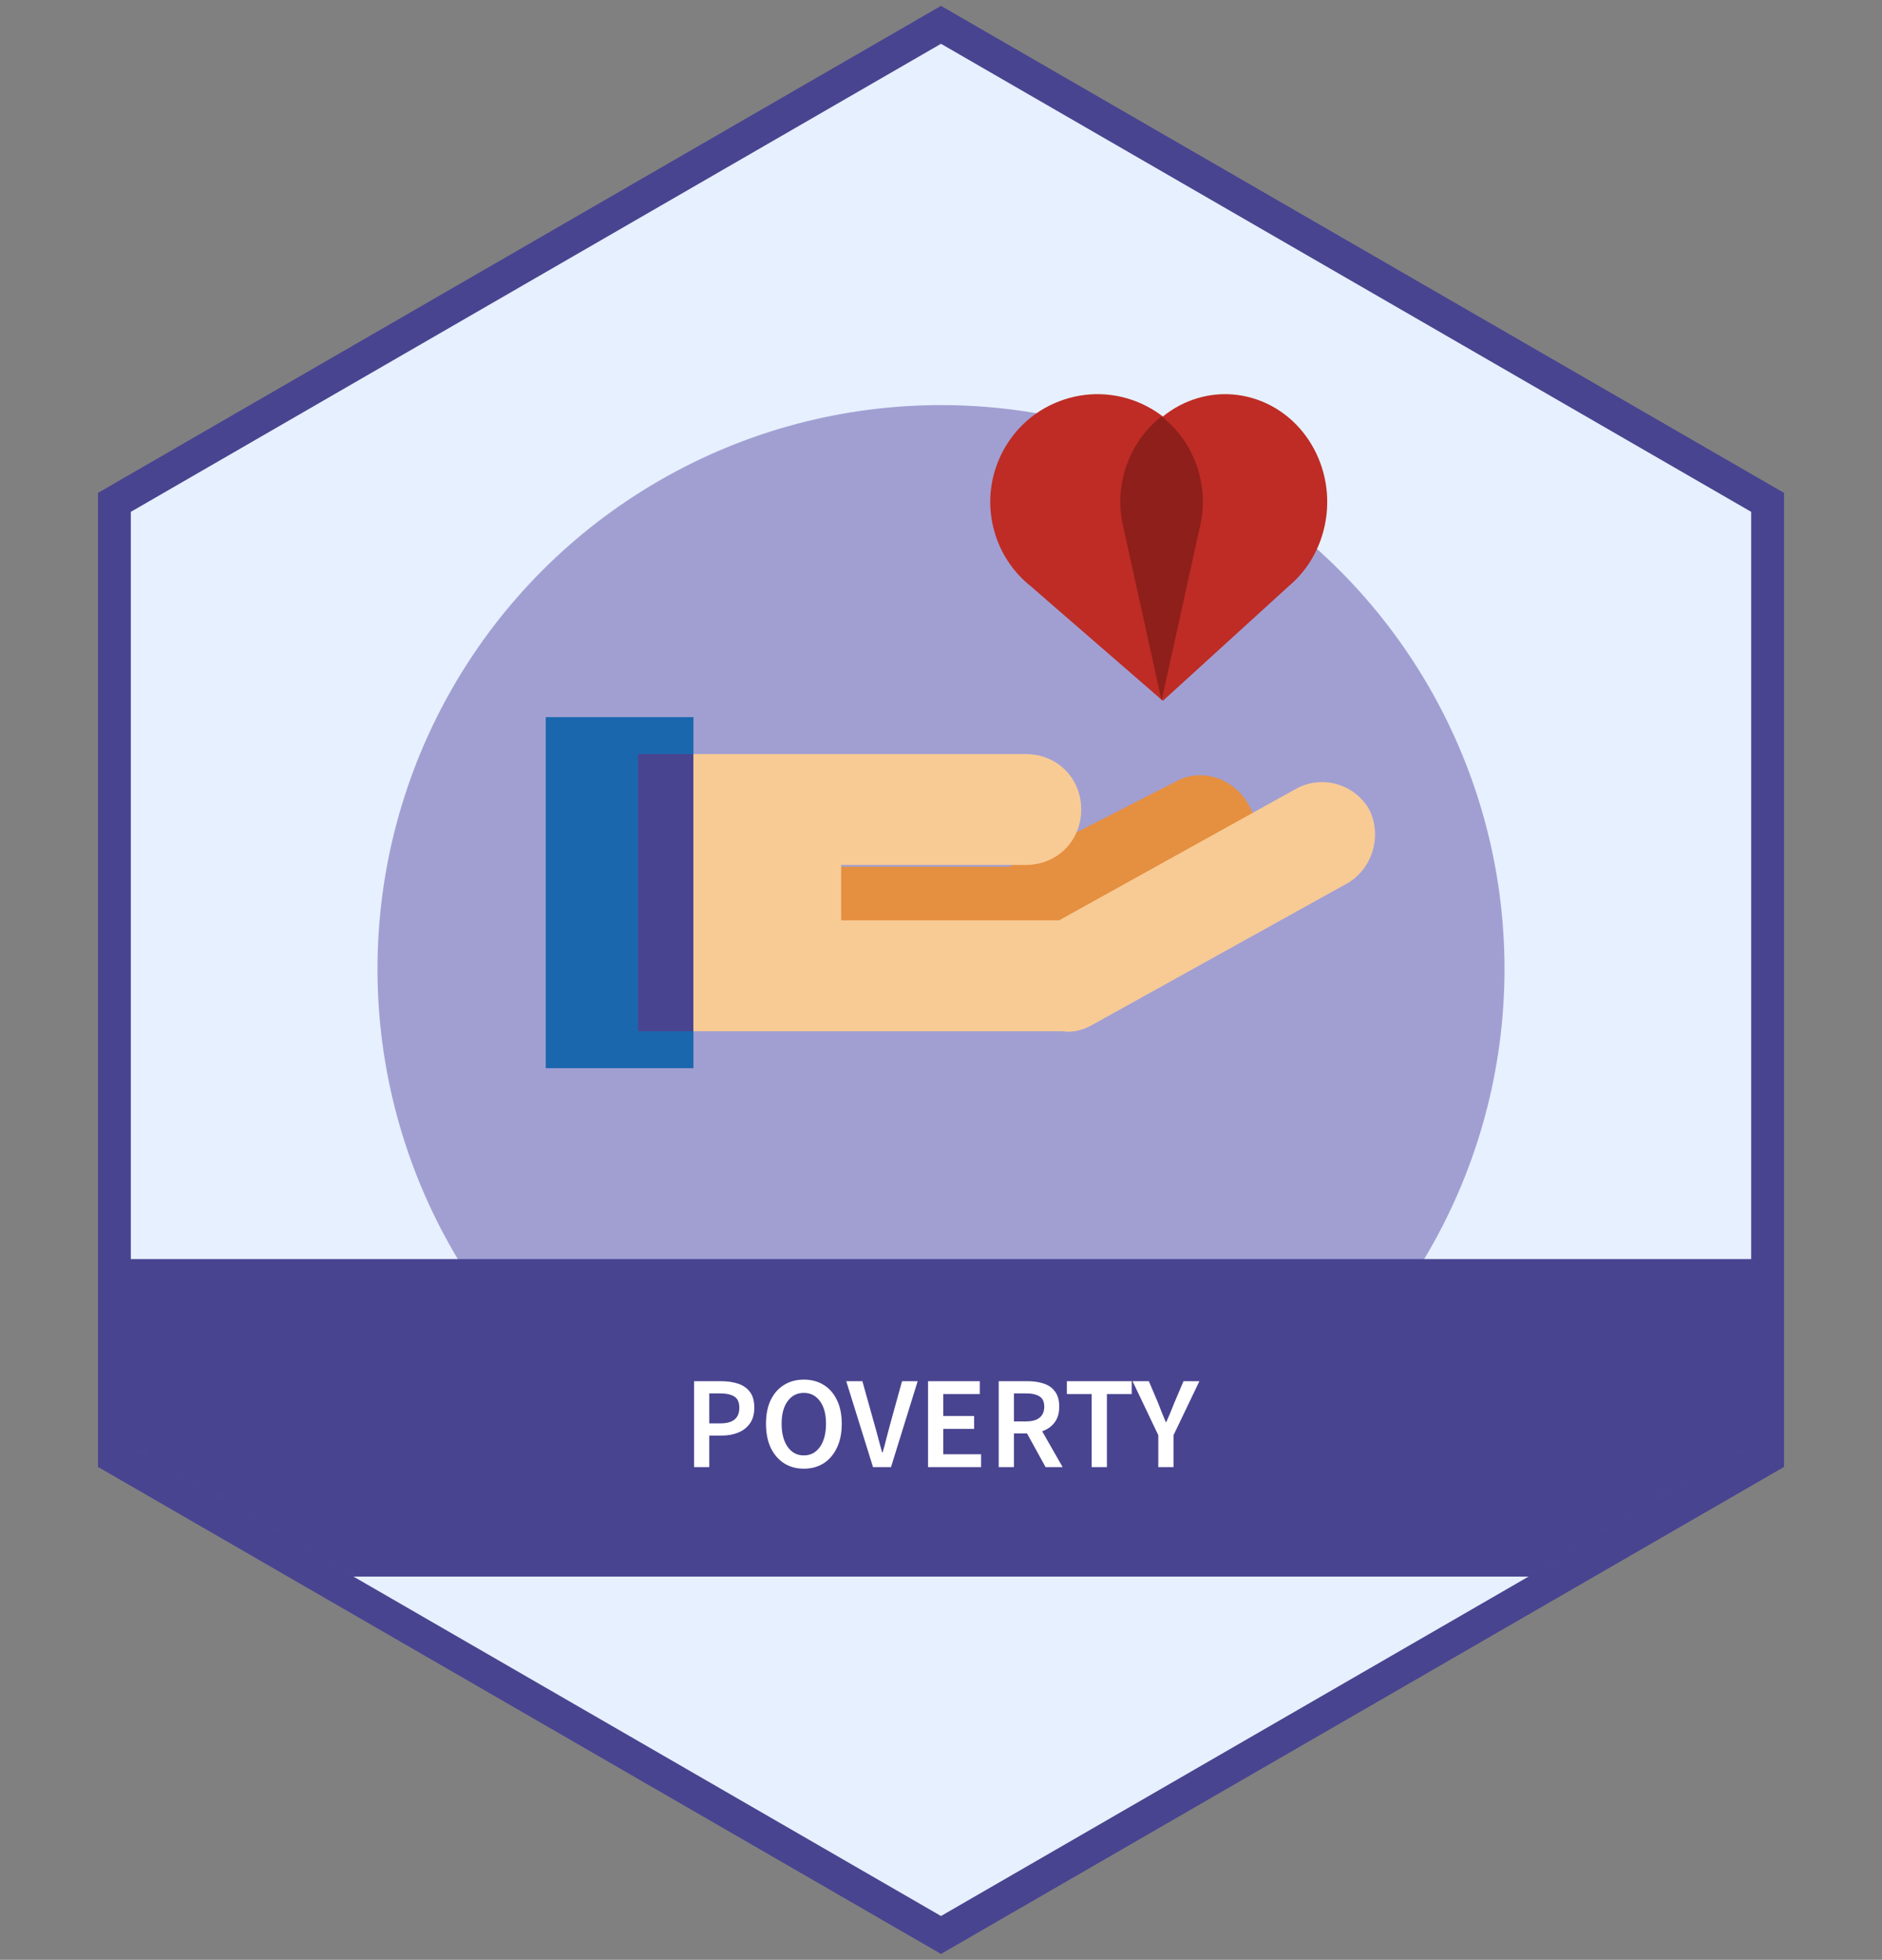
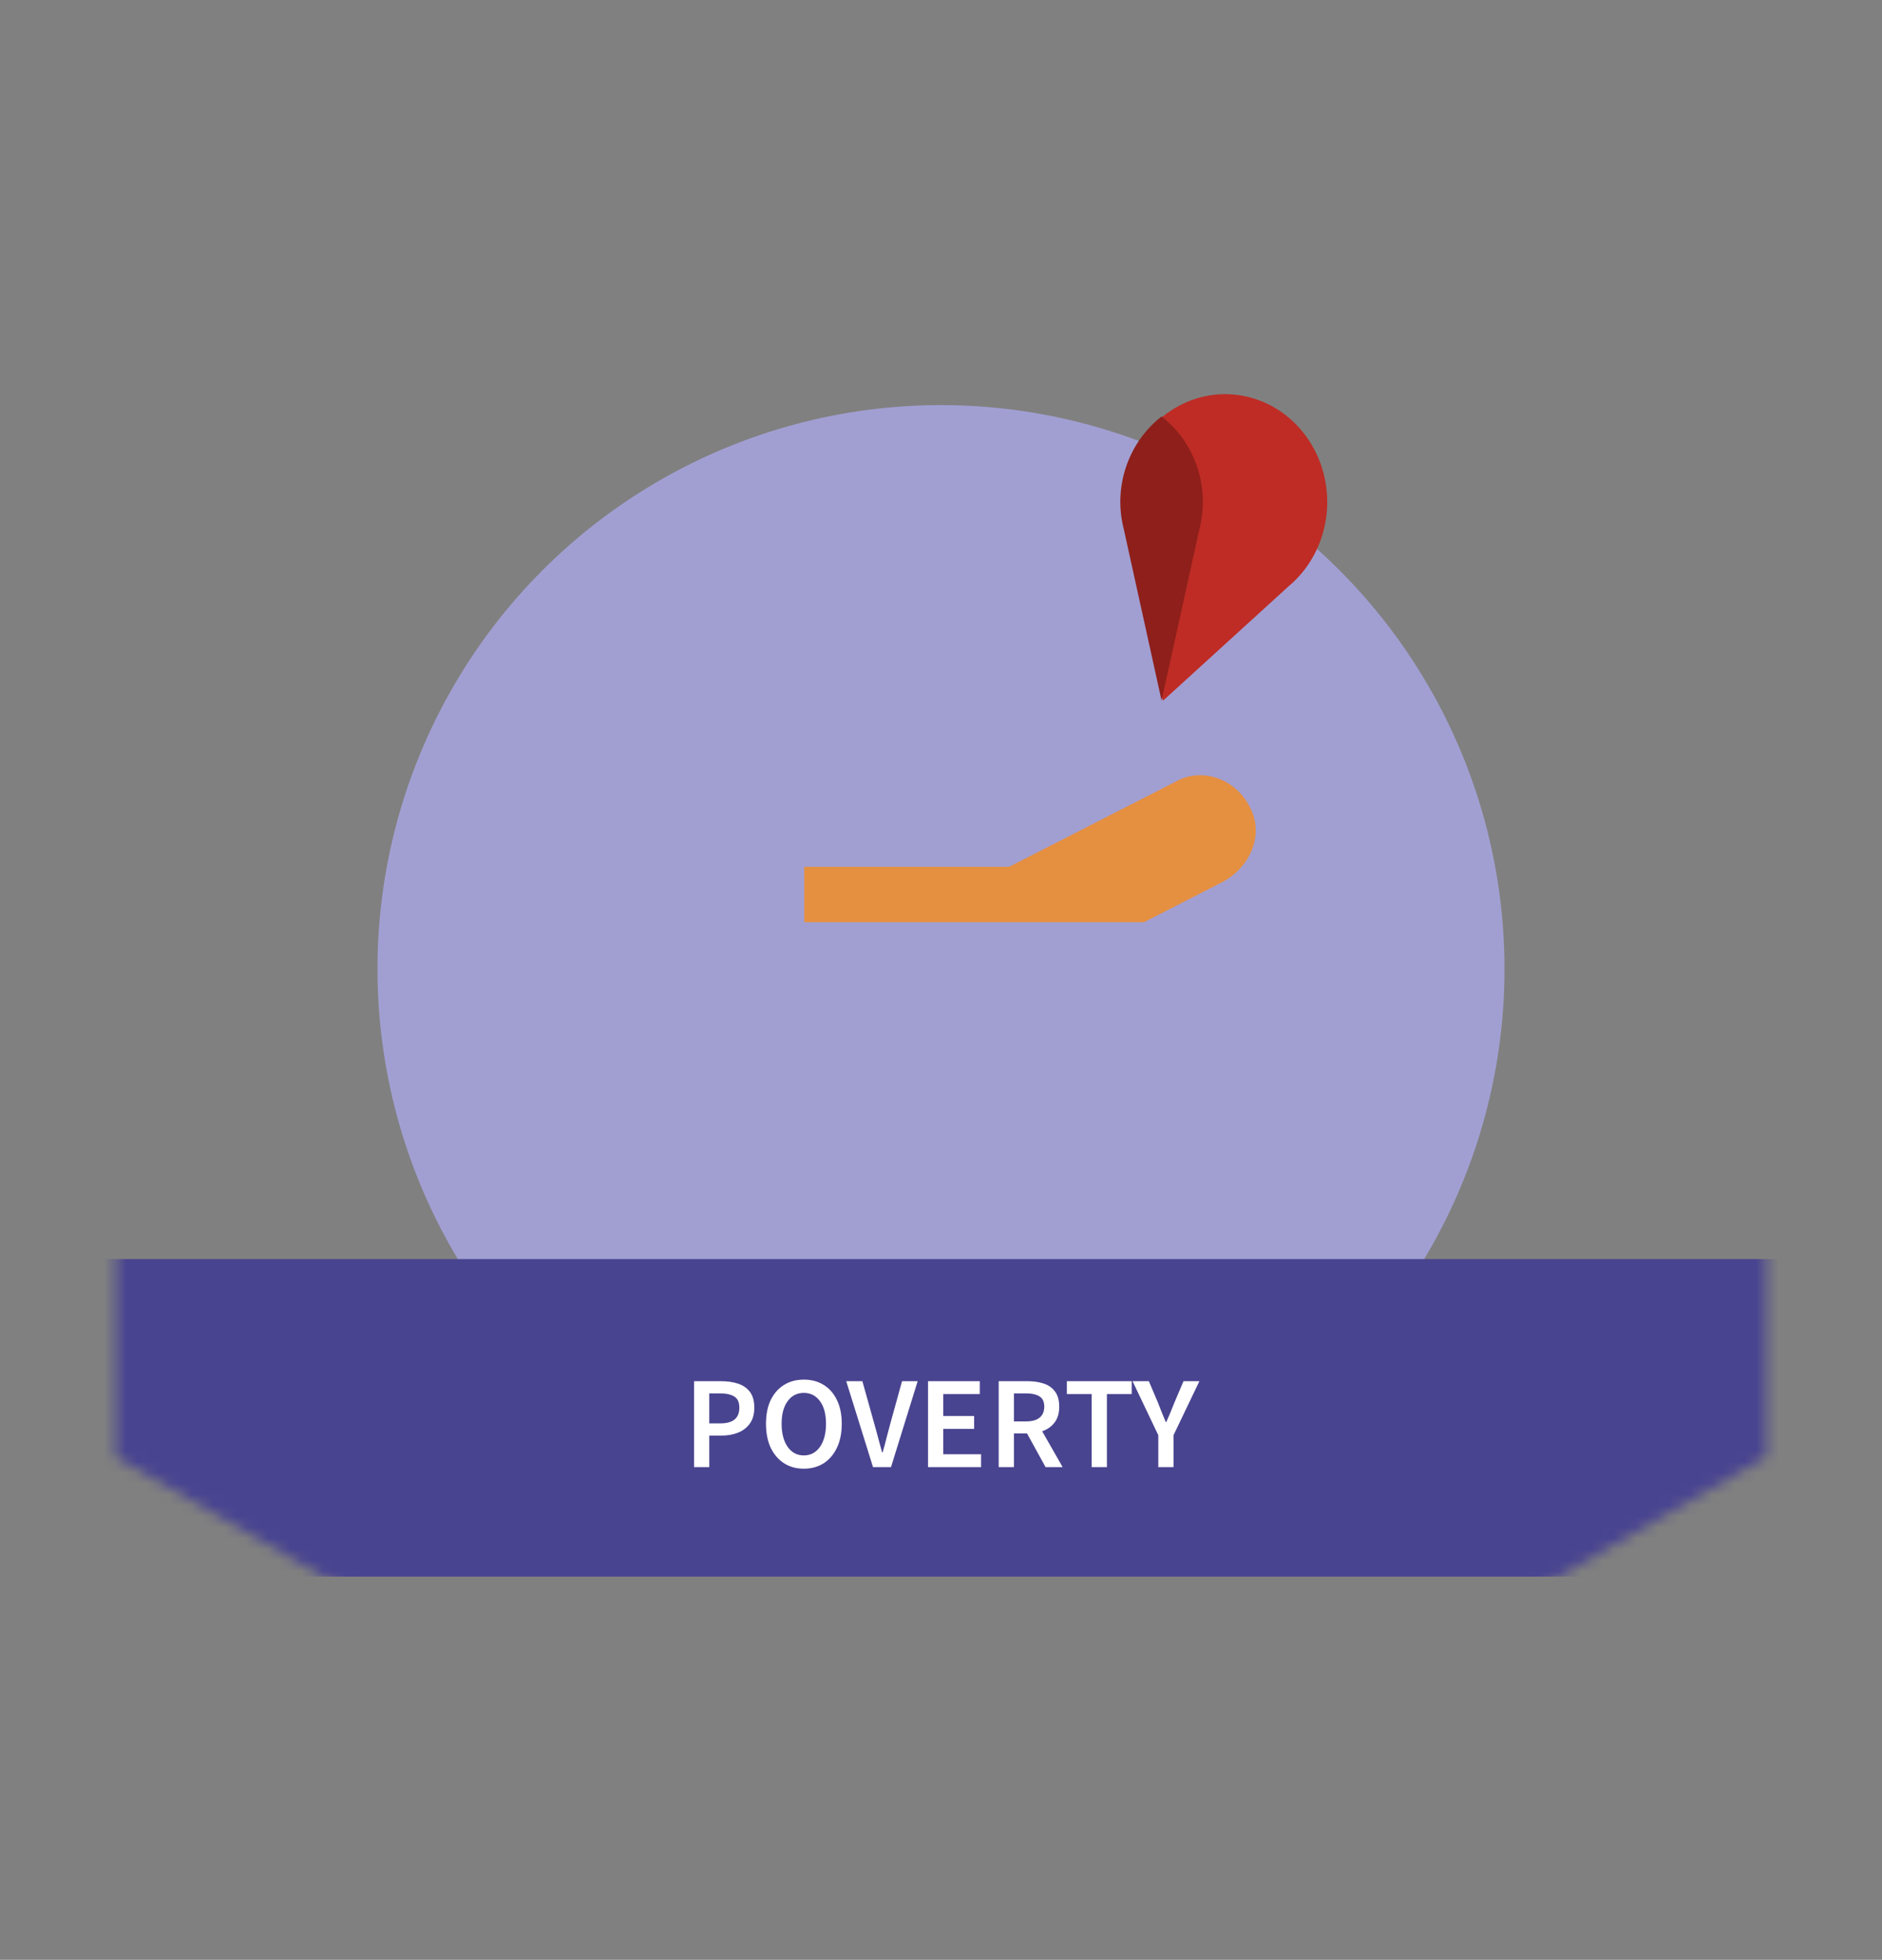
<svg xmlns="http://www.w3.org/2000/svg" width="172" height="179" viewBox="0 0 172 179" fill="none">
  <rect x="0" y="0" width="172" height="179" fill="#808080" stroke="none" />
-   <path d="M86.75 2.701L86 2.268L85.25 2.701L11.205 45.451L10.455 45.884V46.75V132.25V133.116L11.205 133.549L85.25 176.299L86 176.732L86.75 176.299L160.795 133.549L161.545 133.116V132.25V46.75V45.884L160.795 45.451L86.75 2.701Z" fill="#E7F0FE" stroke="#494490" stroke-width="3" />
  <circle cx="86" cy="88.5" r="51.5" fill="#A19FD2" />
  <path d="M114.169 73.6C112.819 71.069 109.781 70.056 107.419 71.406L92.231 79.169H73.5V84.231H104.55L111.806 80.519C114.506 79 115.519 75.962 114.169 73.6Z" fill="#E58F40" />
-   <path d="M63.375 65.5H49.875V97.562H63.375V65.5Z" fill="#1B67AE" />
-   <path d="M63.375 68.875H58.312V94.188H63.375V68.875Z" fill="#494490" />
-   <path d="M125.137 73.938C123.787 71.575 120.75 70.731 118.387 72.081L96.787 84.062H76.875V79H93.75C96.619 79 98.812 76.806 98.812 73.938C98.812 71.069 96.619 68.875 93.75 68.875H63.375V94.188H97.125C98.138 94.356 99.15 94.019 99.994 93.513L123.113 80.688C125.475 79.338 126.319 76.3 125.137 73.938Z" fill="#F8CB95" />
-   <path d="M109.772 48.355C110.241 46.574 110.225 44.642 109.607 42.764C107.912 37.601 102.372 34.796 97.233 36.498C92.093 38.199 89.301 43.765 90.996 48.928C91.612 50.808 92.743 52.37 94.175 53.52L106.261 64L109.772 48.355Z" fill="#BE2C25" />
  <path d="M102.945 48.355C102.498 46.574 102.514 44.642 103.102 42.764C104.716 37.601 109.993 34.796 114.888 36.498C119.782 38.199 122.441 43.765 120.828 48.928C120.241 50.808 119.164 52.37 117.8 53.52L106.289 64L102.945 48.355Z" fill="#BE2C25" />
  <path d="M106.158 63.984L109.607 48.354C110.069 46.574 110.053 44.642 109.447 42.762C108.817 40.81 107.644 39.198 106.159 38.036C104.674 39.198 103.502 40.811 102.872 42.762C102.266 44.642 102.25 46.573 102.711 48.354L106.158 63.984Z" fill="#8E1F1B" />
  <mask id="mask0_6869_151480" style="mask-type:alpha" maskUnits="userSpaceOnUse" x="10" y="2" width="152" height="175">
    <path d="M87 5.268L86 4.691L85 5.268L13.553 46.518L12.553 47.095V48.25V130.75V131.905L13.553 132.482L85 173.732L86 174.309L87 173.732L158.447 132.482L159.447 131.905V130.75V48.25V47.095L158.447 46.518L87 5.268Z" fill="#FFF4DB" stroke="#264E14" stroke-width="4" />
  </mask>
  <g mask="url(#mask0_6869_151480)">
    <rect width="168" height="29" transform="translate(2 115)" fill="#494490" />
    <path d="M63.43 134V126.152H65.902C66.486 126.152 67.006 126.228 67.462 126.38C67.918 126.532 68.278 126.784 68.542 127.136C68.806 127.488 68.938 127.968 68.938 128.576C68.938 129.152 68.806 129.628 68.542 130.004C68.278 130.38 67.922 130.66 67.474 130.844C67.026 131.028 66.518 131.12 65.95 131.12H64.822V134H63.43ZM64.822 130.004H65.842C66.994 130.004 67.57 129.528 67.57 128.576C67.57 128.08 67.418 127.74 67.114 127.556C66.818 127.364 66.378 127.268 65.794 127.268H64.822V130.004ZM73.462 134.144C72.782 134.144 72.182 133.98 71.662 133.652C71.142 133.316 70.734 132.844 70.438 132.236C70.15 131.62 70.006 130.888 70.006 130.04C70.006 129.192 70.15 128.468 70.438 127.868C70.734 127.268 71.142 126.808 71.662 126.488C72.182 126.168 72.782 126.008 73.462 126.008C74.15 126.008 74.754 126.168 75.274 126.488C75.794 126.808 76.198 127.268 76.486 127.868C76.782 128.468 76.93 129.192 76.93 130.04C76.93 130.888 76.782 131.62 76.486 132.236C76.198 132.844 75.794 133.316 75.274 133.652C74.754 133.98 74.15 134.144 73.462 134.144ZM73.462 132.932C74.078 132.932 74.57 132.672 74.938 132.152C75.306 131.624 75.49 130.92 75.49 130.04C75.49 129.16 75.306 128.472 74.938 127.976C74.57 127.472 74.078 127.22 73.462 127.22C72.846 127.22 72.354 127.472 71.986 127.976C71.618 128.472 71.434 129.16 71.434 130.04C71.434 130.92 71.618 131.624 71.986 132.152C72.354 132.672 72.846 132.932 73.462 132.932ZM79.787 134L77.339 126.152H78.815L79.919 130.1C80.047 130.54 80.163 130.964 80.267 131.372C80.371 131.78 80.487 132.208 80.615 132.656H80.663C80.799 132.208 80.915 131.78 81.011 131.372C81.115 130.964 81.227 130.54 81.347 130.1L82.439 126.152H83.867L81.431 134H79.787ZM84.816 134V126.152H89.544V127.328H86.208V129.332H89.028V130.508H86.208V132.824H89.664V134H84.816ZM91.273 134V126.152H93.925C94.469 126.152 94.957 126.224 95.389 126.368C95.829 126.512 96.173 126.756 96.421 127.1C96.677 127.436 96.805 127.896 96.805 128.48C96.805 129.08 96.661 129.564 96.373 129.932C96.093 130.3 95.717 130.564 95.245 130.724L97.117 134H95.557L93.865 130.928H92.665V134H91.273ZM92.665 129.824H93.781C94.317 129.824 94.725 129.712 95.005 129.488C95.293 129.256 95.437 128.92 95.437 128.48C95.437 128.032 95.293 127.72 95.005 127.544C94.725 127.36 94.317 127.268 93.781 127.268H92.665V129.824ZM99.771 134V127.328H97.503V126.152H103.431V127.328H101.163V134H99.771ZM105.859 134V131.084L103.507 126.152H104.995L105.847 128.156C105.959 128.452 106.071 128.74 106.183 129.02C106.295 129.292 106.415 129.58 106.543 129.884H106.591C106.719 129.58 106.843 129.292 106.963 129.02C107.083 128.74 107.199 128.452 107.311 128.156L108.163 126.152H109.615L107.251 131.084V134H105.859Z" fill="white" />
  </g>
</svg>